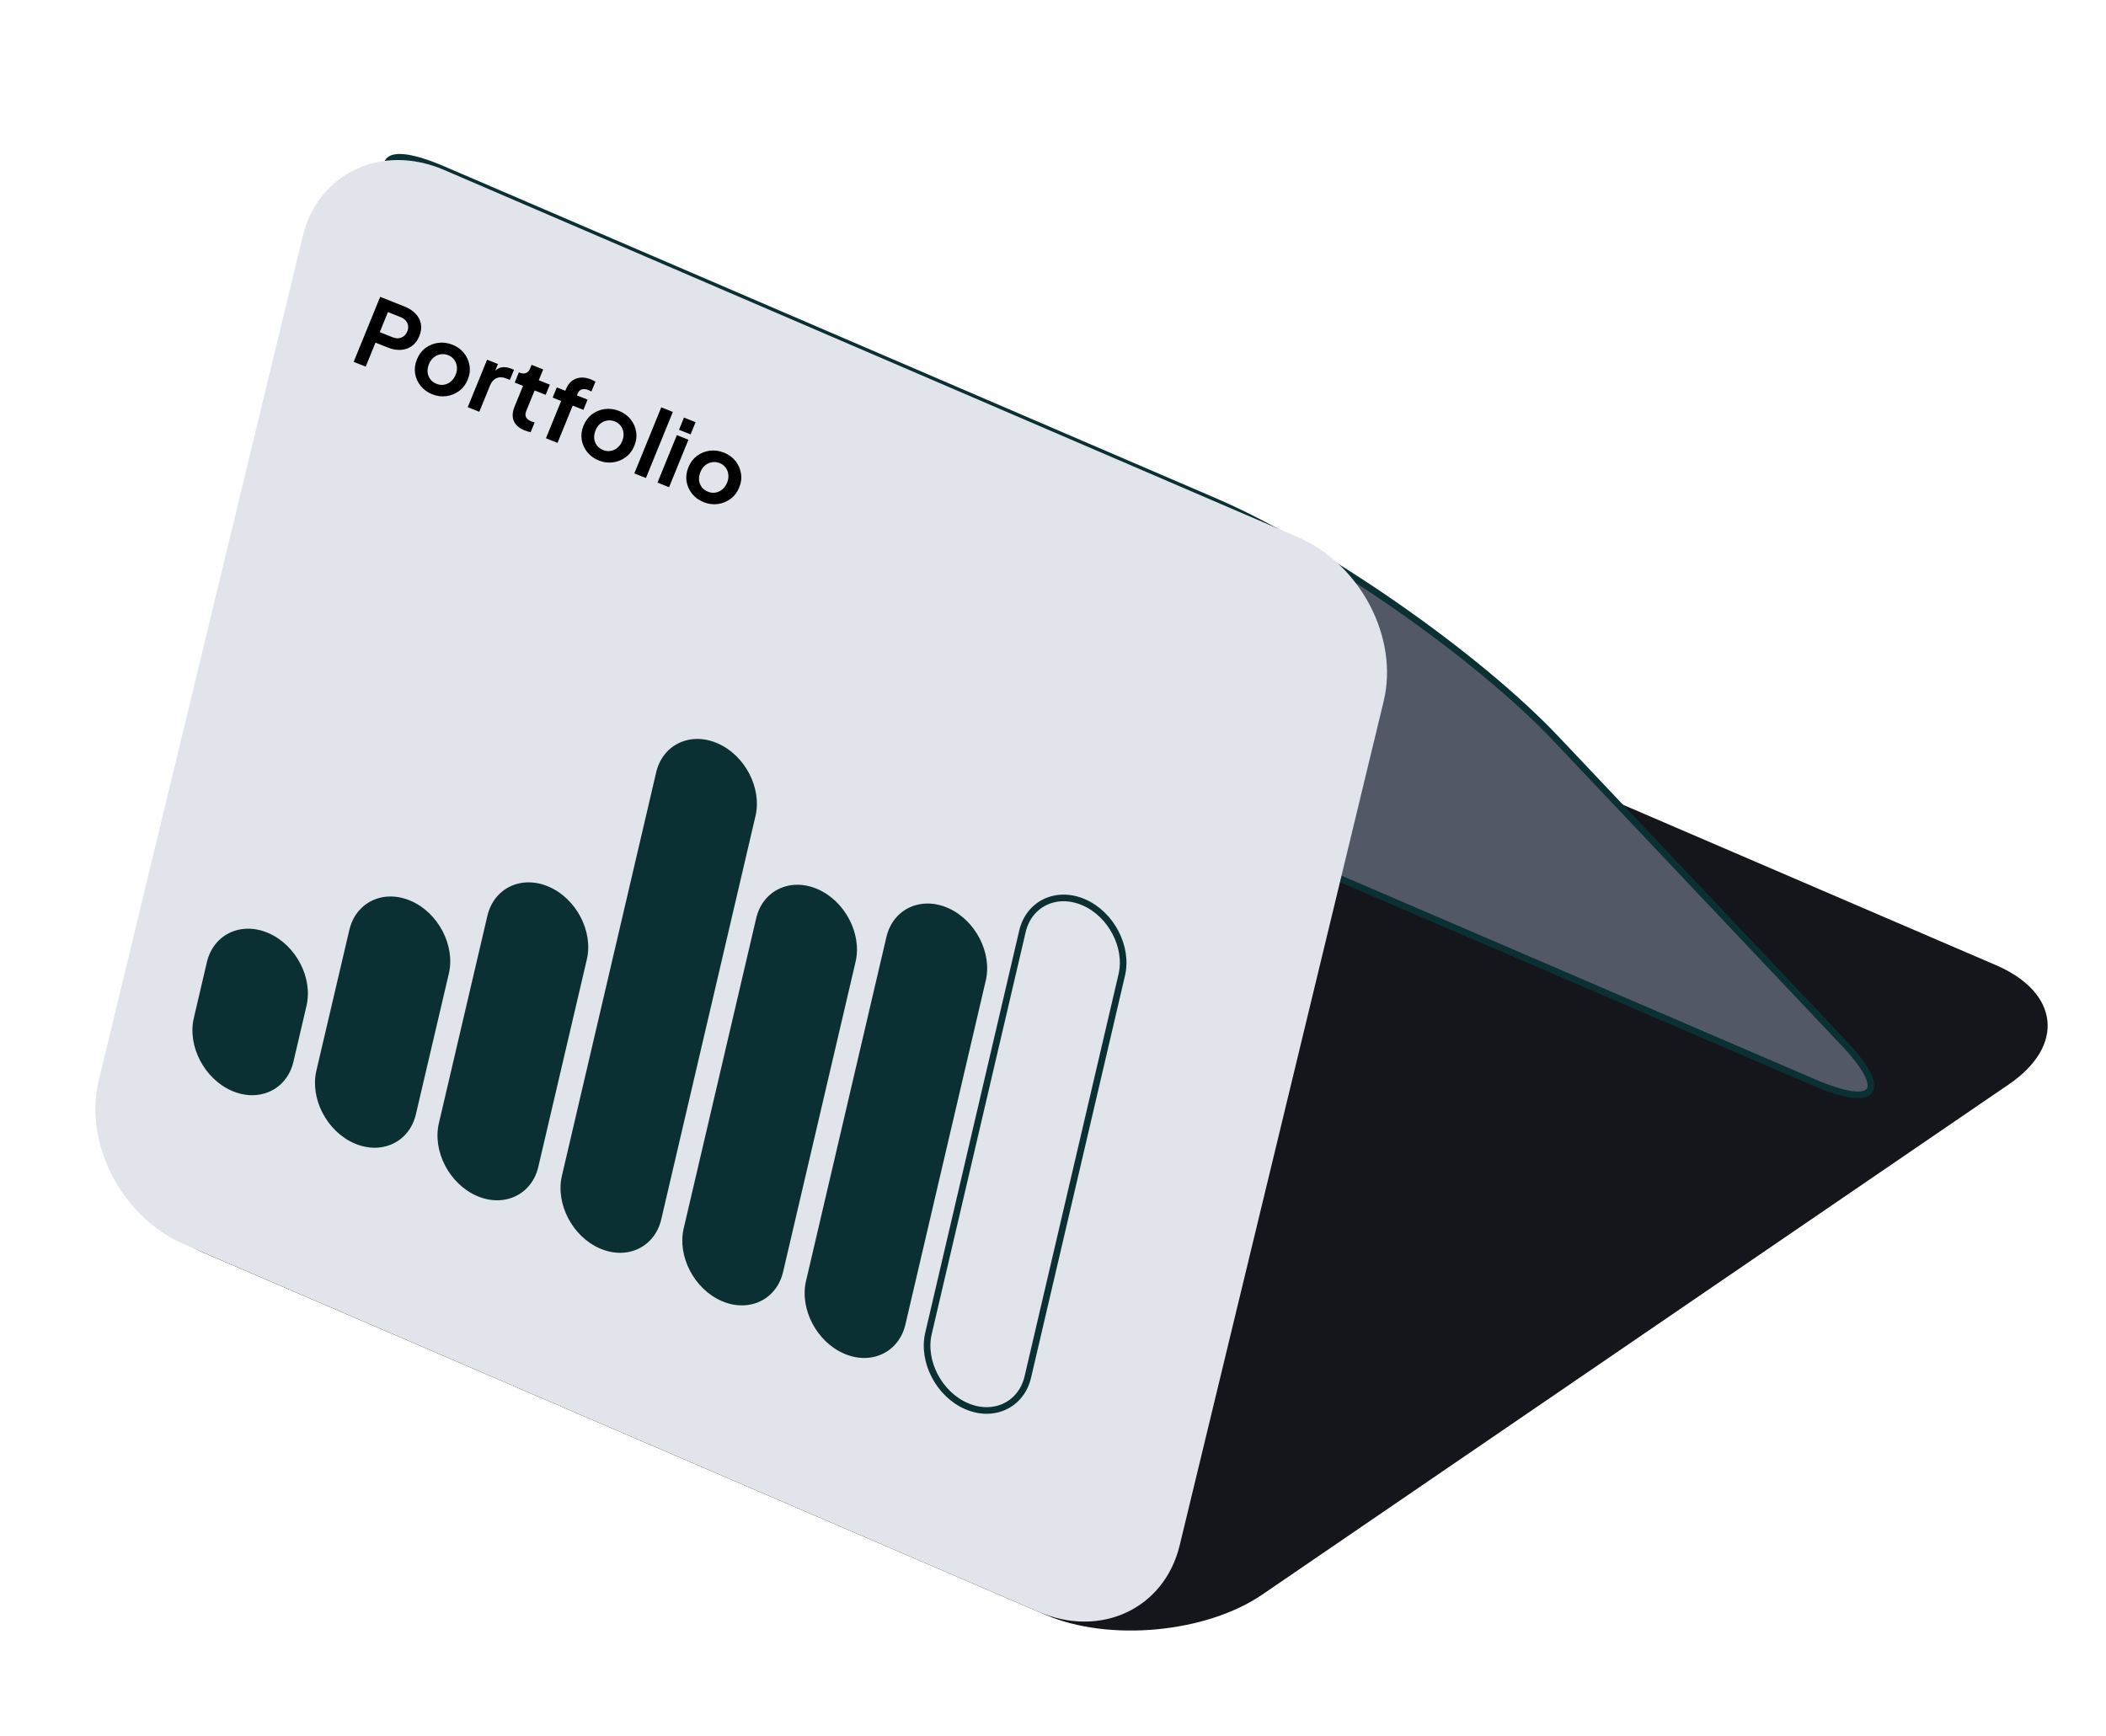
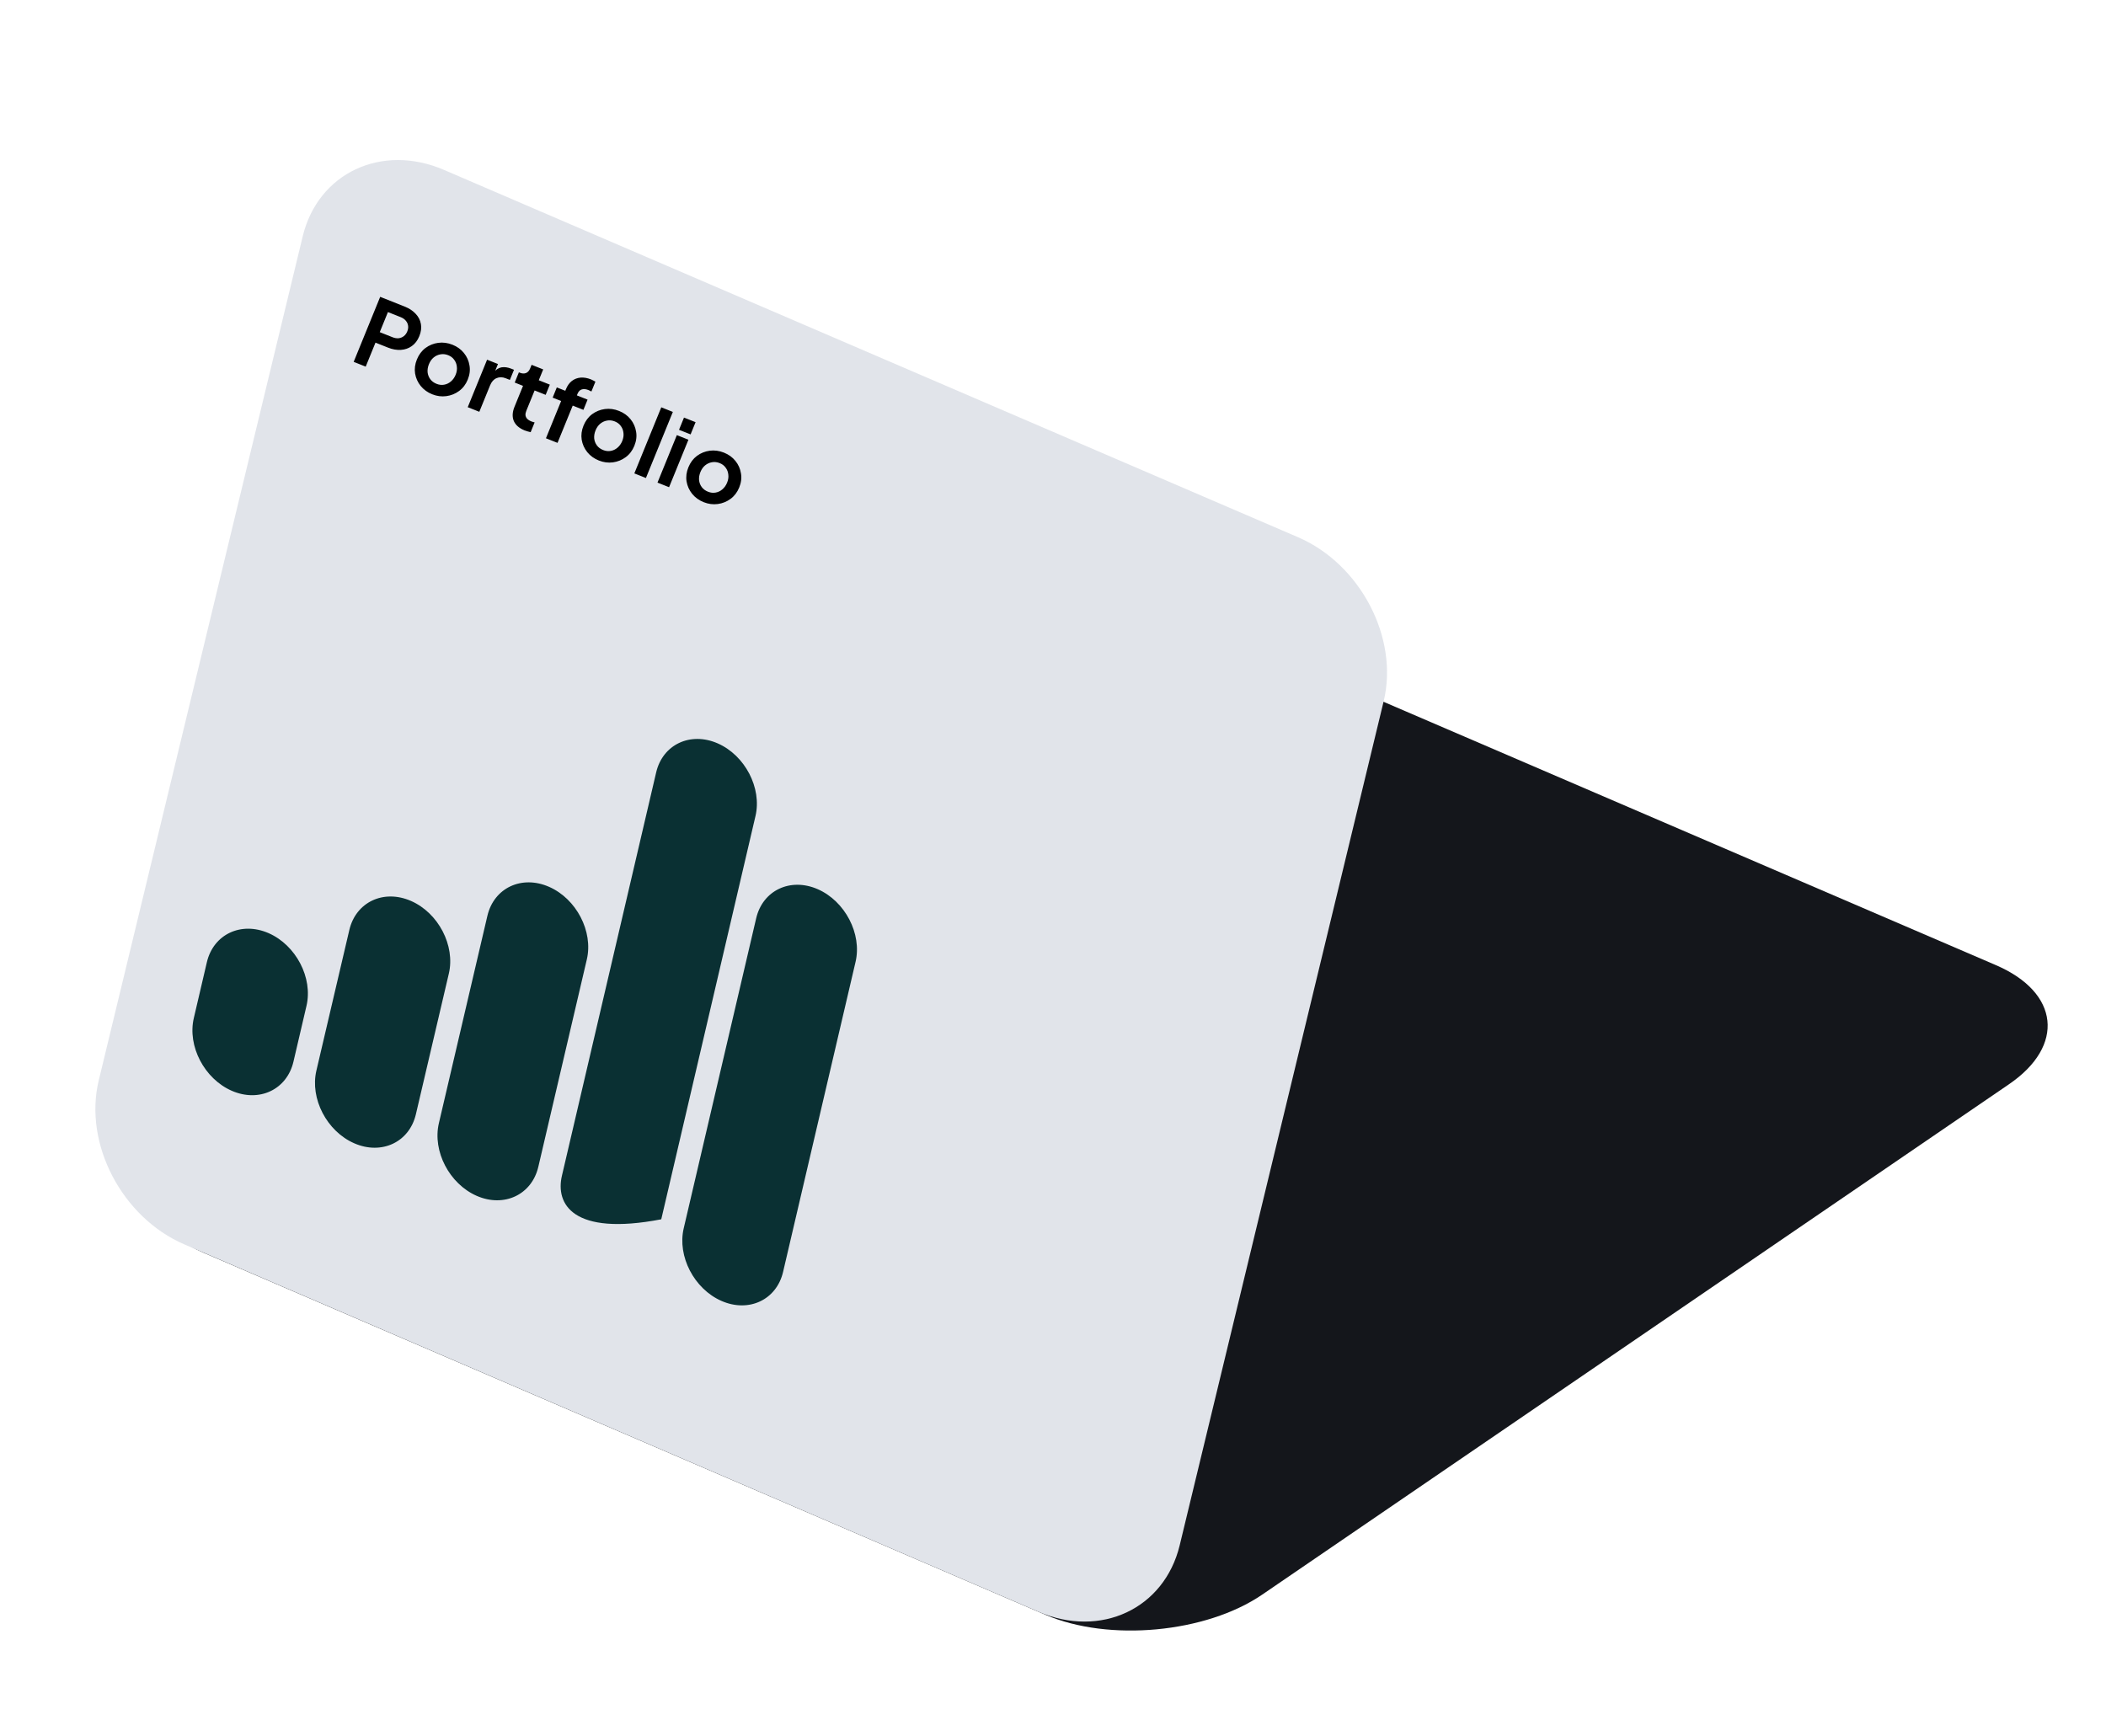
<svg xmlns="http://www.w3.org/2000/svg" width="262" height="216" viewBox="0 0 262 216" fill="none">
  <path d="M248.305 120.083C256.211 123.483 256.931 130.121 249.929 134.903L157.04 198.393C150.039 203.182 137.958 204.308 130.052 200.908L25.273 155.843C17.375 152.443 16.648 145.805 23.649 141.023L116.538 77.534C123.539 72.745 135.62 71.619 143.526 75.019L248.305 120.083Z" fill="#14161B" />
-   <path d="M193.592 91.928C183.698 81.463 164.561 68.152 151.066 62.352L55.244 21.134C47.482 17.79 45.78 19.986 51.477 26.007L94.911 71.938C100.608 77.958 111.614 85.621 119.383 88.957L225.622 134.655C233.384 137.999 235.086 135.803 229.388 129.782L193.592 91.928Z" fill="#525866" stroke="#0A3033" stroke-width="0.824" stroke-linecap="round" stroke-linejoin="round" />
  <path d="M146.761 192.269C144.854 200.151 136.94 203.873 129.178 200.529L22.939 154.83C15.177 151.486 10.377 142.307 12.284 134.425L37.661 29.401C39.568 21.519 47.482 17.798 55.244 21.142L161.482 66.84C169.245 70.184 174.045 79.364 172.138 87.246L146.761 192.269Z" fill="#E1E4EA" />
  <path d="M36.508 132.092C35.693 135.575 32.239 137.203 28.826 135.712C25.42 134.22 23.298 130.152 24.112 126.67L25.735 119.722C26.549 116.24 30.004 114.611 33.417 116.102C36.822 117.594 38.945 121.662 38.13 125.144L36.508 132.092Z" fill="#0A3033" />
  <path d="M51.741 138.63C50.927 142.11 47.477 143.738 44.068 142.247C40.659 140.757 38.547 136.69 39.36 133.21L43.458 115.713C44.271 112.233 47.721 110.605 51.131 112.095C54.54 113.586 56.652 117.652 55.839 121.132L51.741 138.63Z" fill="#0A3033" />
  <path d="M66.972 145.17C66.159 148.65 62.711 150.277 59.304 148.787C55.905 147.296 53.786 143.232 54.599 139.752L60.633 113.953C61.446 110.473 64.894 108.846 68.301 110.336C71.708 111.826 73.819 115.892 73.006 119.371L66.972 145.17Z" fill="#0A3033" />
-   <path d="M82.265 151.705C81.453 155.183 78.009 156.811 74.606 155.321C71.202 153.831 69.094 149.767 69.906 146.288L81.63 96.107C82.442 92.629 85.886 91.002 89.289 92.492C92.685 93.982 94.801 98.045 93.989 101.524L82.265 151.705Z" fill="#0A3033" />
+   <path d="M82.265 151.705C71.202 153.831 69.094 149.767 69.906 146.288L81.63 96.107C82.442 92.629 85.886 91.002 89.289 92.492C92.685 93.982 94.801 98.045 93.989 101.524L82.265 151.705Z" fill="#0A3033" />
  <path d="M97.422 158.246C96.61 161.725 93.164 163.351 89.76 161.862C86.355 160.372 84.245 156.307 85.058 152.828L94.074 114.251C94.887 110.772 98.332 109.145 101.737 110.635C105.134 112.126 107.251 116.189 106.439 119.668L97.422 158.246Z" fill="#0A3033" />
-   <path d="M127.868 171.322C127.056 174.801 123.612 176.427 120.209 174.938C116.813 173.447 114.697 169.384 115.509 165.906L127.195 115.89C128.007 112.411 131.451 110.784 134.854 112.274C138.25 113.765 140.366 117.827 139.554 121.306L127.868 171.322Z" stroke="#0A3033" stroke-width="0.824" stroke-linecap="round" stroke-linejoin="round" />
-   <path d="M112.639 164.789C111.826 168.268 108.381 169.895 104.977 168.405C101.581 166.914 99.464 162.851 100.277 159.372L110.274 116.586C111.086 113.107 114.531 111.481 117.935 112.97C121.331 114.461 123.448 118.524 122.636 122.003L112.639 164.789Z" fill="#0A3033" />
  <path d="M44 45.022L47.298 36.932L50.355 38.147C50.912 38.368 51.362 38.665 51.705 39.037C52.057 39.404 52.277 39.828 52.362 40.307C52.451 40.78 52.384 41.288 52.163 41.831C51.945 42.367 51.633 42.777 51.227 43.062C50.831 43.342 50.38 43.499 49.872 43.532C49.364 43.566 48.832 43.472 48.275 43.251L46.713 42.63L45.496 45.617L44 45.022ZM47.244 41.327L48.828 41.956C49.099 42.064 49.354 42.107 49.593 42.084C49.836 42.054 50.05 41.967 50.237 41.822C50.423 41.678 50.567 41.483 50.667 41.236C50.771 40.983 50.804 40.744 50.768 40.519C50.735 40.287 50.64 40.081 50.483 39.901C50.33 39.714 50.117 39.566 49.846 39.459L48.262 38.829L47.244 41.327ZM53.777 49.06C53.191 48.827 52.71 48.48 52.336 48.02C51.968 47.562 51.736 47.045 51.639 46.468C51.549 45.894 51.625 45.31 51.867 44.717C52.109 44.123 52.464 43.65 52.931 43.297C53.406 42.948 53.937 42.733 54.522 42.655C55.108 42.577 55.698 42.655 56.292 42.891C56.878 43.124 57.355 43.47 57.722 43.927C58.09 44.384 58.318 44.9 58.408 45.474C58.508 46.044 58.436 46.629 58.191 47.23C57.949 47.824 57.59 48.295 57.115 48.645C56.641 48.995 56.111 49.209 55.525 49.287C54.939 49.366 54.357 49.29 53.777 49.06ZM54.309 47.757C54.631 47.885 54.944 47.921 55.248 47.865C55.559 47.812 55.839 47.679 56.088 47.467C56.347 47.25 56.545 46.971 56.684 46.631C56.826 46.284 56.876 45.95 56.836 45.632C56.806 45.308 56.697 45.021 56.51 44.77C56.333 44.515 56.083 44.323 55.76 44.194C55.431 44.063 55.108 44.028 54.794 44.088C54.483 44.141 54.2 44.272 53.944 44.482C53.698 44.687 53.505 44.964 53.363 45.311C53.224 45.651 53.169 45.987 53.196 46.317C53.233 46.643 53.345 46.932 53.533 47.183C53.72 47.434 53.979 47.625 54.309 47.757ZM58.189 50.662L60.597 44.754L61.95 45.292L61.414 46.606L61.384 46.367C61.703 45.98 62.045 45.759 62.409 45.701C62.78 45.647 63.175 45.703 63.593 45.869L63.945 46.009L63.431 47.269L62.914 47.063C62.504 46.9 62.122 46.896 61.77 47.05C61.42 47.197 61.154 47.495 60.971 47.944L59.63 51.234L58.189 50.662ZM65.274 53.554C64.6 53.285 64.149 52.896 63.923 52.386C63.707 51.871 63.735 51.28 64.006 50.614L65.068 48.008L64.035 47.597L64.552 46.326L64.662 46.37C64.956 46.487 65.214 46.501 65.437 46.413C65.661 46.325 65.831 46.136 65.949 45.847L66.135 45.391L67.576 45.963L67.027 47.31L68.402 47.856L67.884 49.127L66.509 48.58L65.478 51.111C65.398 51.306 65.363 51.486 65.373 51.65C65.39 51.816 65.457 51.965 65.575 52.096C65.699 52.229 65.879 52.343 66.113 52.436C66.165 52.456 66.225 52.476 66.293 52.495C66.37 52.517 66.442 52.537 66.511 52.556L66.016 53.773C65.907 53.746 65.784 53.714 65.646 53.676C65.508 53.638 65.384 53.597 65.274 53.554ZM67.919 54.529L69.809 49.892L68.754 49.472L69.271 48.202L70.327 48.621L70.407 48.426C70.59 47.977 70.836 47.633 71.147 47.395C71.467 47.152 71.83 47.015 72.235 46.982C72.64 46.95 73.073 47.025 73.535 47.209C73.623 47.244 73.716 47.289 73.812 47.344C73.919 47.395 74.007 47.442 74.074 47.486L73.574 48.713C73.506 48.669 73.44 48.635 73.374 48.608C73.318 48.578 73.264 48.552 73.213 48.532C72.891 48.404 72.612 48.377 72.377 48.452C72.145 48.52 71.968 48.702 71.847 48.999L71.768 49.194L73.098 49.723L72.581 50.993L71.25 50.465L69.36 55.102L67.919 54.529ZM74.504 57.298C73.918 57.065 73.437 56.718 73.062 56.258C72.695 55.801 72.463 55.283 72.366 54.706C72.276 54.132 72.352 53.548 72.594 52.955C72.836 52.361 73.191 51.888 73.658 51.535C74.133 51.186 74.663 50.972 75.249 50.893C75.835 50.815 76.424 50.894 77.018 51.13C77.605 51.363 78.082 51.708 78.449 52.165C78.817 52.623 79.045 53.138 79.135 53.712C79.235 54.282 79.162 54.867 78.918 55.468C78.675 56.062 78.317 56.534 77.842 56.883C77.368 57.233 76.837 57.447 76.252 57.526C75.666 57.604 75.083 57.528 74.504 57.298ZM75.035 55.995C75.358 56.123 75.671 56.159 75.975 56.103C76.286 56.05 76.566 55.917 76.815 55.705C77.073 55.488 77.272 55.21 77.411 54.869C77.552 54.522 77.603 54.189 77.563 53.87C77.533 53.547 77.424 53.259 77.237 53.008C77.06 52.753 76.81 52.561 76.487 52.433C76.157 52.302 75.835 52.266 75.521 52.326C75.21 52.379 74.926 52.511 74.671 52.72C74.425 52.925 74.231 53.202 74.09 53.549C73.951 53.89 73.895 54.225 73.922 54.555C73.96 54.882 74.072 55.17 74.26 55.421C74.447 55.672 74.705 55.864 75.035 55.995ZM78.916 58.9L82.267 50.679L83.707 51.252L80.357 59.473L78.916 58.9ZM81.797 60.045L84.205 54.137L85.645 54.71L83.237 60.618L81.797 60.045ZM84.475 53.475L85.094 51.955L86.535 52.527L85.915 54.047L84.475 53.475ZM87.55 62.483C86.963 62.25 86.483 61.903 86.108 61.443C85.74 60.986 85.508 60.469 85.411 59.892C85.321 59.318 85.398 58.734 85.64 58.14C85.882 57.546 86.236 57.073 86.704 56.721C87.178 56.371 87.709 56.157 88.294 56.078C88.88 56 89.47 56.079 90.064 56.315C90.65 56.548 91.127 56.893 91.495 57.35C91.862 57.808 92.091 58.323 92.18 58.897C92.28 59.467 92.208 60.052 91.963 60.653C91.721 61.247 91.363 61.719 90.888 62.068C90.413 62.418 89.883 62.632 89.297 62.711C88.711 62.789 88.129 62.713 87.55 62.483ZM88.081 61.18C88.403 61.308 88.717 61.344 89.021 61.288C89.332 61.235 89.612 61.103 89.86 60.89C90.119 60.673 90.318 60.395 90.456 60.054C90.598 59.707 90.649 59.374 90.608 59.055C90.578 58.732 90.469 58.444 90.282 58.193C90.105 57.938 89.855 57.746 89.533 57.618C89.203 57.487 88.881 57.451 88.567 57.511C88.255 57.565 87.972 57.696 87.716 57.905C87.47 58.111 87.277 58.387 87.135 58.734C86.996 59.075 86.941 59.41 86.968 59.741C87.005 60.067 87.118 60.355 87.305 60.606C87.492 60.858 87.751 61.049 88.081 61.18Z" fill="black" />
</svg>